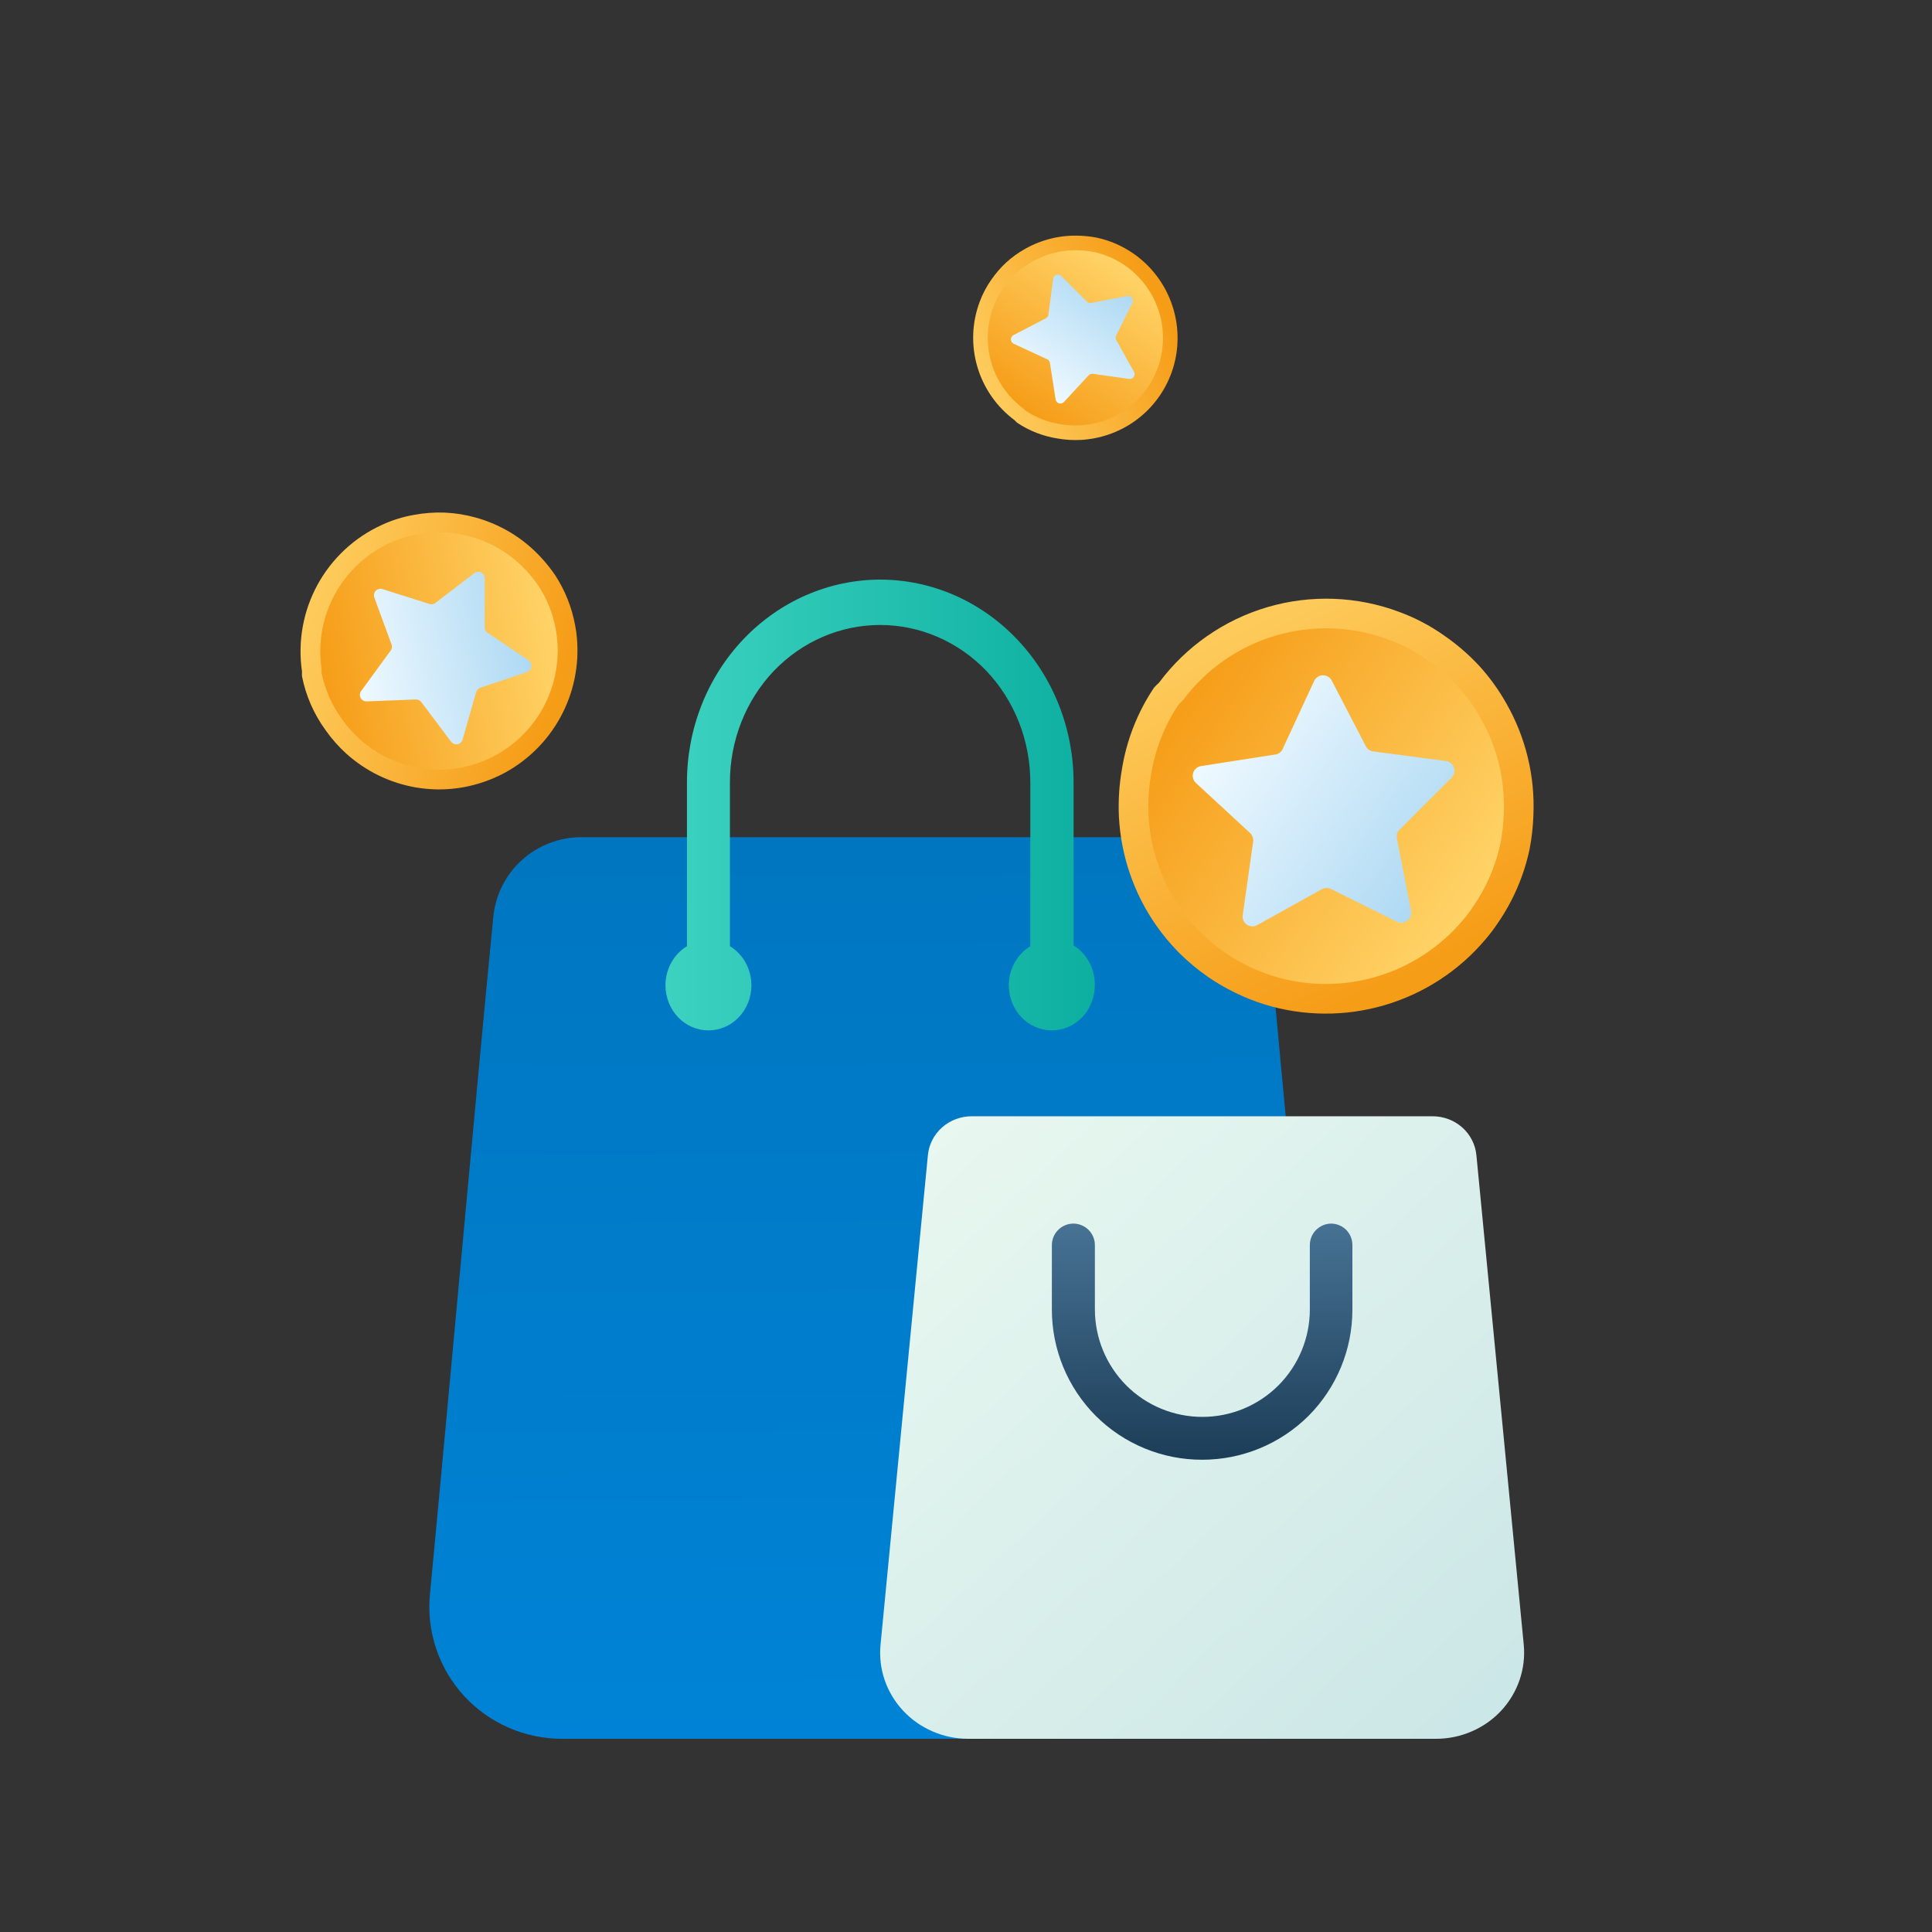
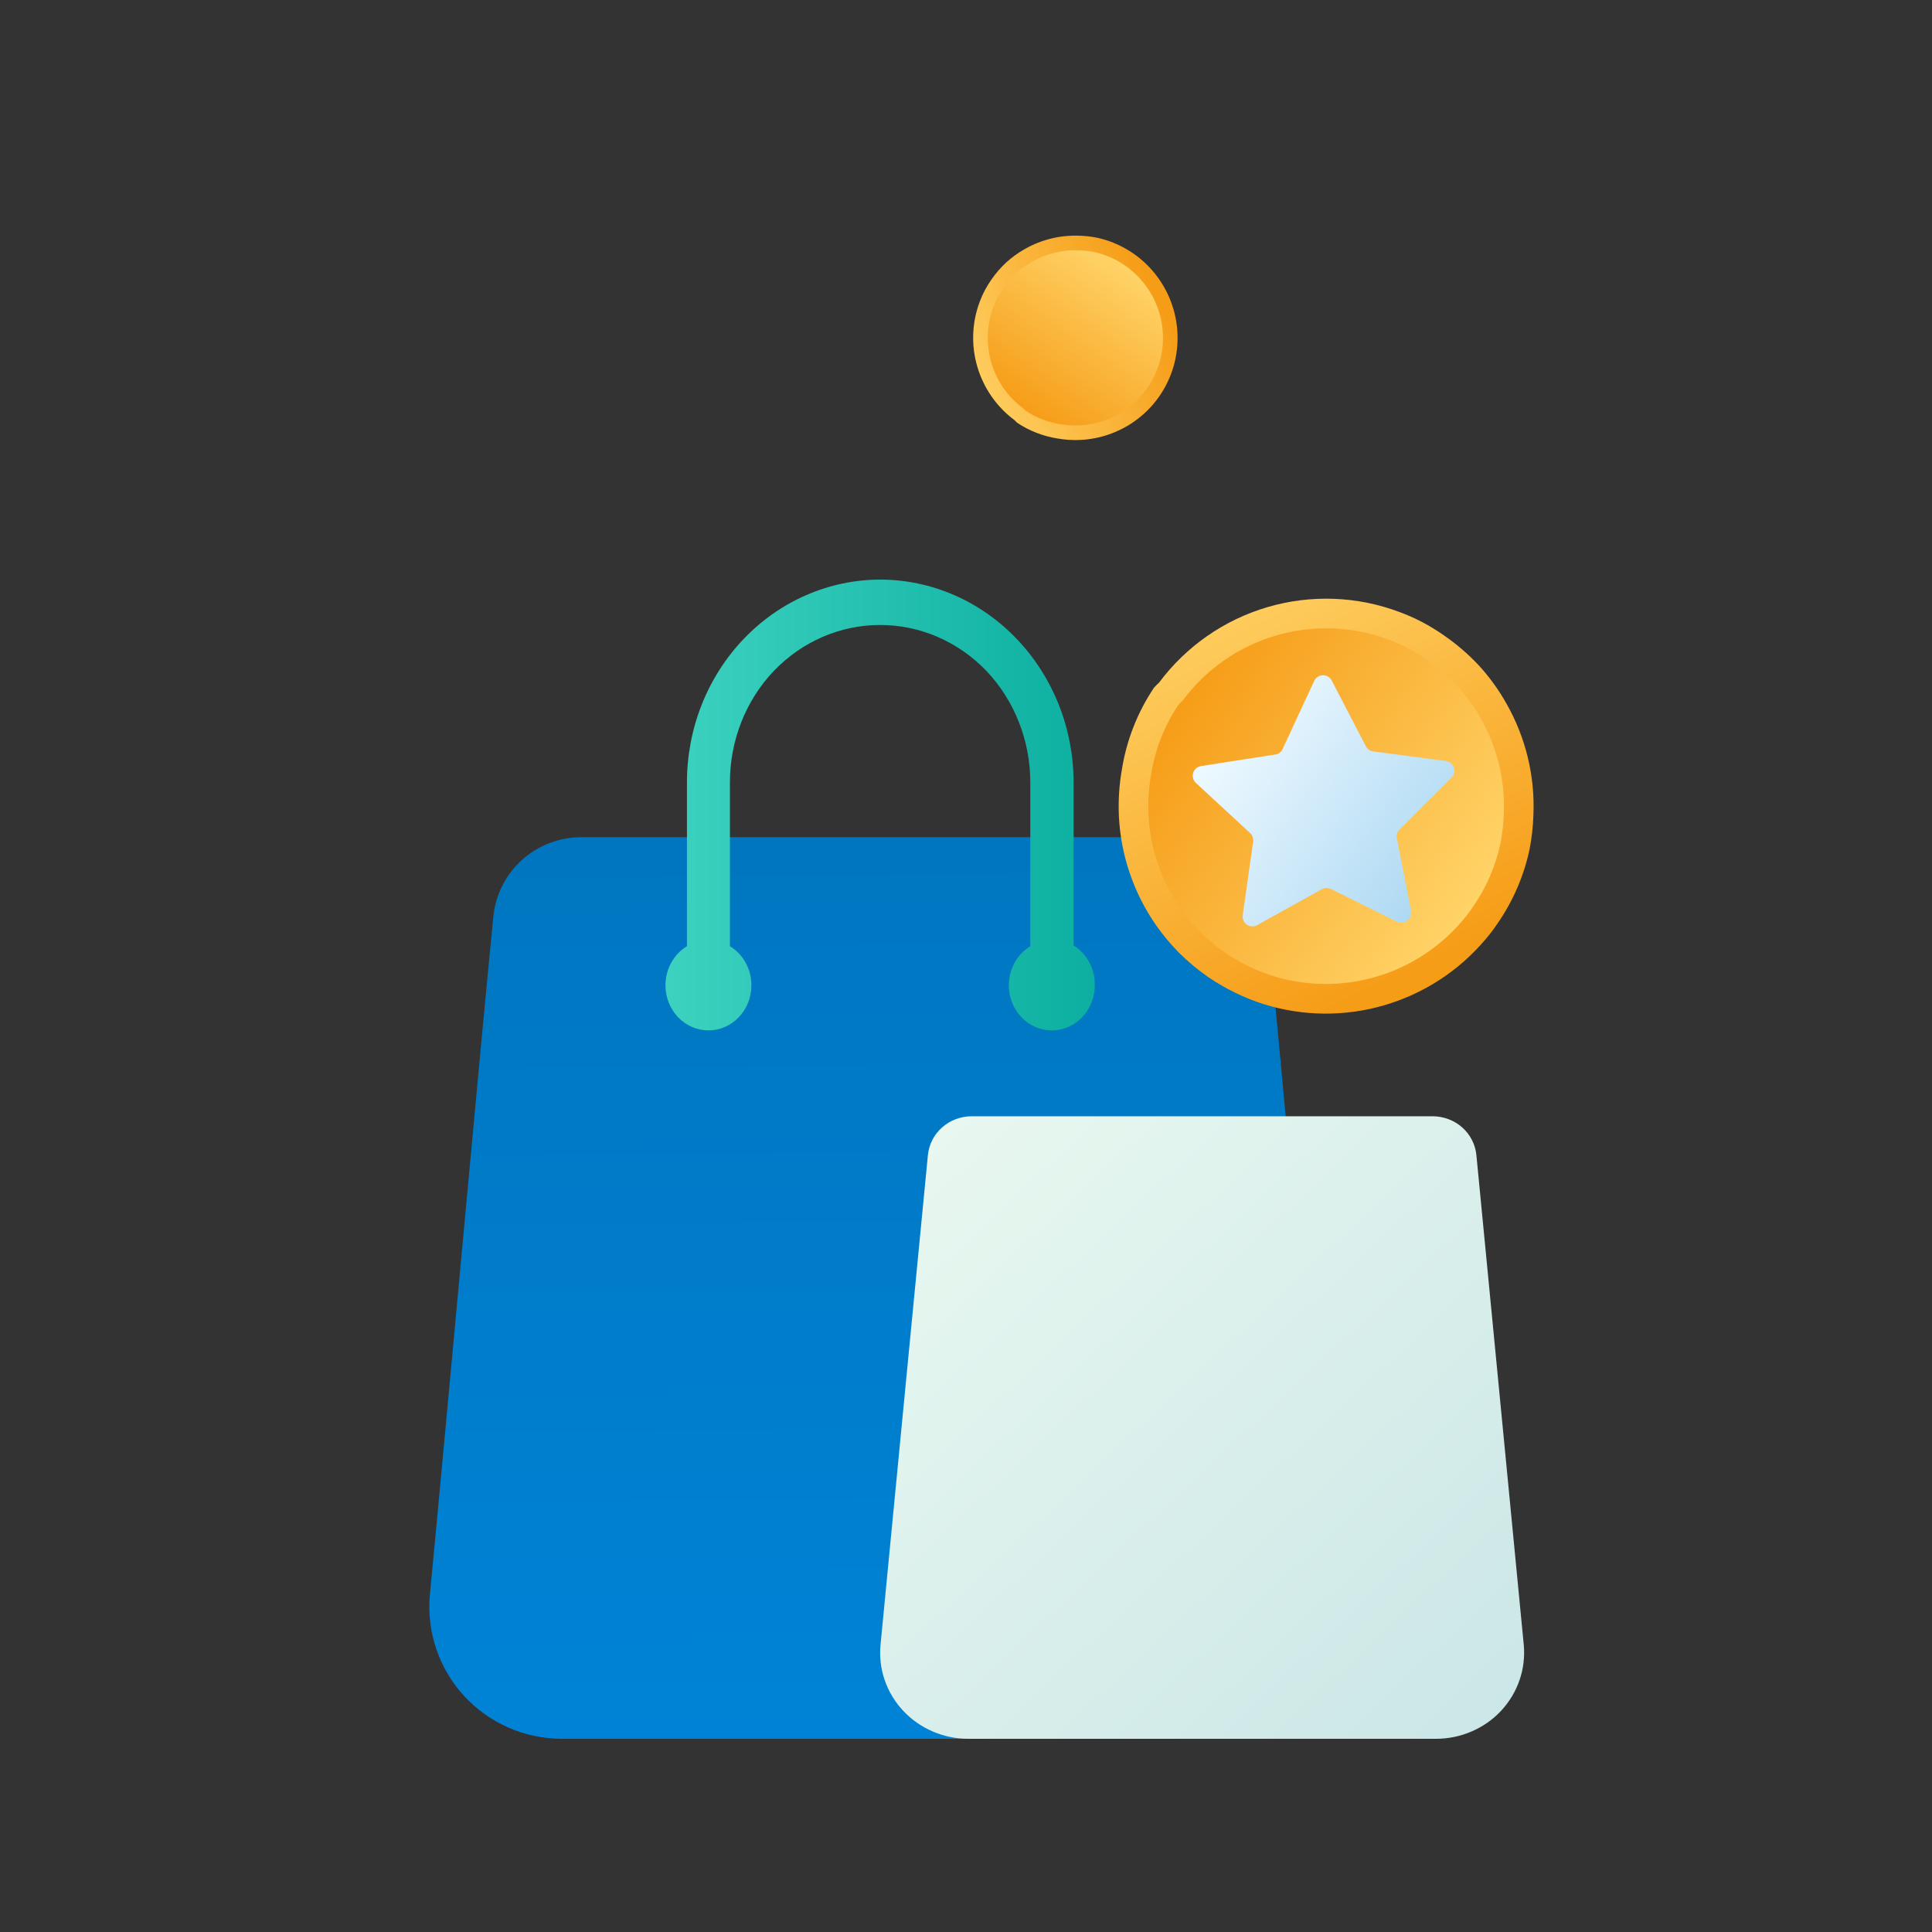
<svg xmlns="http://www.w3.org/2000/svg" width="90" height="90" viewBox="0 0 90 90" fill="none">
  <rect x="0" y="0" width="90" height="90" fill="#333333" stroke="none" />
  <path fill-rule="evenodd" clip-rule="evenodd" d="M59.026 42.715C58.931 41.698 58.457 40.754 57.698 40.067C56.94 39.38 55.95 38.999 54.925 39H27.075C26.051 39.001 25.063 39.382 24.306 40.069C23.549 40.756 23.076 41.7 22.98 42.715C22.281 49.803 20.881 65.332 20.027 74.281C19.947 75.133 20.046 75.992 20.319 76.803C20.591 77.615 21.03 78.36 21.609 78.993C22.188 79.625 22.892 80.129 23.678 80.475C24.464 80.82 25.313 80.999 26.172 81H55.828C56.687 81 57.536 80.822 58.322 80.476C59.108 80.13 59.813 79.625 60.391 78.993C60.97 78.36 61.409 77.615 61.681 76.803C61.954 75.992 62.053 75.133 61.973 74.281C61.14 65.332 59.684 49.803 59.026 42.715Z" fill="url(#paint0_linear_2_95825)" />
  <path fill-rule="evenodd" clip-rule="evenodd" d="M68.776 53.81C68.728 53.315 68.493 52.855 68.116 52.52C67.738 52.185 67.246 52 66.736 52H45.266C44.755 52 44.263 52.185 43.885 52.52C43.508 52.855 43.273 53.315 43.225 53.81C42.785 58.321 41.646 70.141 41.018 76.625C40.965 77.18 41.031 77.739 41.213 78.268C41.395 78.796 41.687 79.282 42.073 79.694C42.458 80.106 42.927 80.435 43.451 80.659C43.974 80.885 44.54 81.001 45.112 81H66.889C67.461 81.001 68.027 80.885 68.55 80.659C69.074 80.435 69.543 80.106 69.928 79.694C70.312 79.281 70.604 78.795 70.786 78.267C70.967 77.739 71.034 77.18 70.983 76.625C70.355 70.154 69.216 58.321 68.776 53.81Z" fill="url(#paint1_linear_2_95825)" />
-   <path fill-rule="evenodd" clip-rule="evenodd" d="M61.017 58.002V60.998C61.017 61.656 60.888 62.307 60.636 62.915C60.385 63.523 60.016 64.075 59.551 64.54C58.613 65.478 57.34 66.004 56.014 66.004C55.356 66.005 54.704 65.876 54.096 65.625C53.487 65.374 52.935 65.005 52.469 64.54C51.532 63.599 51.006 62.326 51.004 60.998V58.002C51.004 57.736 50.898 57.481 50.71 57.294C50.523 57.106 50.268 57 50.002 57C49.736 57 49.481 57.106 49.294 57.294C49.106 57.481 49 57.736 49 58.002V60.998C48.998 62.857 49.733 64.64 51.045 65.957C51.696 66.606 52.469 67.121 53.319 67.471C54.169 67.822 55.08 68.002 56 68C57.857 68.002 59.639 67.267 60.955 65.957C62.268 64.64 63.003 62.857 63 60.998V58.002C63.001 57.87 62.975 57.739 62.925 57.617C62.876 57.495 62.802 57.385 62.709 57.291C62.615 57.198 62.505 57.125 62.383 57.075C62.261 57.025 62.13 56.999 61.998 57C61.736 57.006 61.486 57.114 61.303 57.301C61.119 57.488 61.017 57.739 61.017 58.002Z" fill="url(#paint2_linear_2_95825)" />
  <path fill-rule="evenodd" clip-rule="evenodd" d="M50.012 44.043V36.45C50.012 35.209 49.778 33.981 49.325 32.835C48.871 31.689 48.207 30.648 47.37 29.772C46.534 28.894 45.542 28.197 44.449 27.721C43.357 27.246 42.186 27.001 41.003 27C38.615 27.003 36.325 28 34.636 29.772C33.8 30.649 33.137 31.69 32.685 32.836C32.233 33.982 32 35.21 32.001 36.45V44.079C31.696 44.263 31.443 44.529 31.267 44.849C31.092 45.169 31 45.531 31 45.9C31 46.457 31.211 46.991 31.586 47.385C31.962 47.779 32.471 48 33.002 48C33.533 48 34.042 47.779 34.418 47.385C34.793 46.991 35.004 46.457 35.004 45.9C35.004 45.531 34.912 45.169 34.736 44.849C34.561 44.529 34.308 44.263 34.003 44.079V36.45C34.002 35.486 34.181 34.532 34.532 33.641C34.882 32.749 35.397 31.94 36.046 31.257C37.361 29.884 39.141 29.114 40.996 29.114C42.854 29.112 44.637 29.883 45.954 31.257C47.262 32.637 47.996 34.504 47.996 36.45V44.079C47.692 44.263 47.439 44.529 47.263 44.849C47.087 45.169 46.995 45.531 46.995 45.9C46.995 46.457 47.206 46.991 47.582 47.385C47.957 47.779 48.467 48 48.998 48C49.528 48 50.038 47.779 50.413 47.385C50.788 46.991 50.999 46.457 50.999 45.9C51.007 45.526 50.92 45.157 50.746 44.831C50.573 44.504 50.319 44.233 50.012 44.043Z" fill="url(#paint3_linear_2_95825)" />
-   <path d="M14.068 31.504C14.064 31.43 14.064 31.355 14.068 31.281C13.865 29.891 14.119 28.473 14.791 27.24C15.464 26.008 16.518 25.028 17.796 24.449C18.269 24.23 18.768 24.075 19.281 23.986C19.756 23.897 20.241 23.861 20.724 23.879C21.21 23.901 21.691 23.978 22.159 24.11C23.328 24.431 24.383 25.075 25.203 25.969C25.444 26.227 25.664 26.503 25.862 26.795C26.326 27.507 26.643 28.305 26.794 29.141C26.834 29.34 26.861 29.542 26.877 29.744C26.986 31.016 26.718 32.292 26.106 33.412C25.494 34.532 24.566 35.446 23.438 36.04C22.864 36.337 22.25 36.549 21.615 36.668C21.22 36.74 20.82 36.776 20.419 36.775C20.057 36.771 19.695 36.738 19.338 36.676C18.144 36.463 17.032 35.919 16.13 35.106C15.773 34.781 15.452 34.418 15.174 34.024C14.626 33.275 14.248 32.415 14.068 31.504Z" fill="url(#paint4_linear_2_95825)" />
-   <path d="M14.98 31.335C14.976 31.272 14.976 31.208 14.98 31.144C14.806 29.953 15.023 28.737 15.6 27.681C16.176 26.624 17.08 25.784 18.175 25.288C18.58 25.101 19.008 24.968 19.448 24.892C19.856 24.816 20.27 24.785 20.685 24.799C21.101 24.818 21.514 24.885 21.915 24.998C22.917 25.273 23.821 25.825 24.523 26.591C24.73 26.812 24.919 27.049 25.089 27.299C25.487 27.909 25.759 28.593 25.888 29.31C25.922 29.481 25.945 29.654 25.959 29.827C26.052 30.917 25.822 32.011 25.298 32.971C24.773 33.931 23.978 34.714 23.011 35.223C22.519 35.478 21.993 35.66 21.448 35.761C21.11 35.823 20.767 35.854 20.423 35.853C20.113 35.85 19.803 35.822 19.497 35.769C18.473 35.586 17.52 35.12 16.747 34.423C16.441 34.145 16.166 33.834 15.927 33.495C15.458 32.853 15.134 32.116 14.98 31.335Z" fill="url(#paint5_linear_2_95825)" />
-   <path d="M18.226 30.269C18.248 30.225 18.259 30.177 18.259 30.127C18.259 30.078 18.248 30.03 18.226 29.986L17.438 27.836C17.419 27.783 17.415 27.725 17.426 27.669C17.438 27.613 17.465 27.561 17.505 27.52C17.545 27.479 17.595 27.45 17.651 27.436C17.706 27.422 17.764 27.425 17.819 27.442L20.002 28.134C20.05 28.15 20.101 28.154 20.15 28.146C20.2 28.137 20.247 28.116 20.286 28.085L22.09 26.703C22.134 26.668 22.188 26.647 22.244 26.641C22.3 26.635 22.357 26.644 22.407 26.669C22.458 26.693 22.502 26.731 22.532 26.779C22.563 26.826 22.579 26.881 22.58 26.938V29.232C22.581 29.282 22.593 29.331 22.617 29.374C22.642 29.418 22.676 29.454 22.718 29.481L24.619 30.76C24.665 30.792 24.702 30.837 24.725 30.889C24.748 30.94 24.756 30.997 24.749 31.053C24.742 31.11 24.72 31.163 24.685 31.207C24.649 31.252 24.603 31.286 24.55 31.306L22.373 32.038C22.327 32.056 22.286 32.084 22.252 32.12C22.219 32.156 22.194 32.199 22.179 32.245L21.55 34.45C21.535 34.505 21.505 34.555 21.462 34.593C21.42 34.632 21.367 34.658 21.311 34.668C21.255 34.678 21.197 34.672 21.144 34.65C21.091 34.629 21.045 34.593 21.011 34.547L19.629 32.709C19.599 32.669 19.561 32.637 19.516 32.615C19.472 32.594 19.423 32.583 19.373 32.584L17.086 32.674C17.028 32.677 16.971 32.664 16.92 32.636C16.87 32.608 16.828 32.566 16.801 32.516C16.773 32.465 16.761 32.407 16.765 32.35C16.769 32.292 16.789 32.237 16.823 32.19L18.226 30.269Z" fill="url(#paint6_linear_2_95825)" />
  <path d="M53.756 32.037C53.831 31.954 53.909 31.875 53.992 31.801C55.251 30.111 57.024 28.876 59.044 28.282C61.064 27.689 63.222 27.768 65.191 28.509C65.923 28.779 66.617 29.143 67.255 29.593C67.854 30.003 68.405 30.478 68.9 31.009C69.391 31.547 69.82 32.14 70.176 32.776C71.076 34.356 71.511 36.157 71.432 37.974C71.415 38.504 71.356 39.03 71.256 39.55C70.993 40.797 70.483 41.979 69.756 43.026C69.587 43.28 69.403 43.522 69.204 43.753C67.971 45.218 66.334 46.286 64.497 46.825C62.661 47.364 60.708 47.349 58.882 46.782C57.958 46.489 57.082 46.062 56.283 45.515C55.788 45.173 55.326 44.787 54.901 44.361C54.521 43.973 54.173 43.554 53.86 43.11C52.819 41.618 52.217 39.862 52.123 38.043C52.089 37.32 52.133 36.595 52.256 35.881C52.469 34.506 52.981 33.194 53.756 32.037Z" fill="url(#paint7_linear_2_95825)" />
  <path d="M54.901 32.825C54.965 32.754 55.033 32.687 55.104 32.623C56.182 31.174 57.702 30.116 59.434 29.607C61.166 29.098 63.015 29.166 64.702 29.801C65.33 30.032 65.925 30.345 66.472 30.73C66.985 31.082 67.458 31.489 67.882 31.944C68.303 32.405 68.67 32.914 68.976 33.459C69.747 34.812 70.12 36.357 70.052 37.914C70.037 38.368 69.987 38.819 69.901 39.265C69.676 40.334 69.239 41.347 68.616 42.245C68.471 42.462 68.313 42.67 68.143 42.868C67.085 44.123 65.682 45.038 64.108 45.5C62.534 45.962 60.86 45.949 59.295 45.464C58.503 45.213 57.752 44.847 57.067 44.378C56.643 44.085 56.247 43.753 55.883 43.388C55.557 43.056 55.258 42.697 54.991 42.316C54.098 41.037 53.582 39.532 53.502 37.973C53.472 37.353 53.511 36.732 53.616 36.12C53.798 34.941 54.237 33.817 54.901 32.825Z" fill="url(#paint8_linear_2_95825)" />
  <path d="M59.475 35.137C59.545 35.113 59.608 35.074 59.66 35.022C59.713 34.97 59.752 34.906 59.776 34.836L61.219 31.722C61.255 31.644 61.312 31.578 61.384 31.531C61.456 31.484 61.539 31.459 61.625 31.457C61.711 31.456 61.795 31.478 61.868 31.522C61.942 31.567 62.001 31.631 62.04 31.707L63.623 34.756C63.656 34.824 63.705 34.882 63.767 34.926C63.828 34.969 63.9 34.996 63.975 35.005L67.353 35.452C67.437 35.462 67.516 35.496 67.582 35.549C67.648 35.602 67.698 35.673 67.726 35.753C67.755 35.833 67.76 35.919 67.742 36.002C67.724 36.084 67.683 36.16 67.624 36.221L65.191 38.654C65.139 38.708 65.101 38.773 65.08 38.845C65.06 38.916 65.058 38.992 65.074 39.065L65.733 42.436C65.748 42.52 65.74 42.606 65.709 42.685C65.679 42.764 65.627 42.834 65.56 42.886C65.493 42.938 65.413 42.97 65.328 42.98C65.244 42.99 65.159 42.977 65.081 42.941L61.996 41.41C61.929 41.38 61.855 41.366 61.782 41.368C61.708 41.371 61.636 41.39 61.571 41.425L58.566 43.095C58.492 43.138 58.407 43.158 58.321 43.154C58.235 43.15 58.152 43.121 58.082 43.072C58.011 43.023 57.956 42.956 57.923 42.877C57.889 42.798 57.879 42.711 57.892 42.626L58.376 39.211C58.386 39.138 58.379 39.063 58.355 38.993C58.331 38.923 58.29 38.86 58.236 38.808L55.715 36.478C55.651 36.42 55.604 36.346 55.58 36.262C55.556 36.179 55.557 36.091 55.581 36.008C55.606 35.925 55.654 35.85 55.719 35.794C55.784 35.737 55.864 35.7 55.95 35.687L59.475 35.137Z" fill="url(#paint9_linear_2_95825)" />
  <path d="M47.377 19.689C47.336 19.652 47.298 19.614 47.261 19.573C46.428 18.953 45.82 18.079 45.528 17.084C45.235 16.089 45.274 15.026 45.639 14.056C45.772 13.695 45.952 13.353 46.173 13.039C46.375 12.744 46.609 12.472 46.871 12.229C47.136 11.986 47.428 11.776 47.741 11.6C48.519 11.157 49.407 10.942 50.302 10.981C50.563 10.99 50.822 11.019 51.078 11.068C51.693 11.197 52.275 11.449 52.791 11.807C52.916 11.89 53.035 11.981 53.149 12.079C53.87 12.686 54.397 13.493 54.662 14.398C54.928 15.302 54.92 16.265 54.641 17.164C54.497 17.619 54.287 18.051 54.017 18.444C53.849 18.688 53.658 18.916 53.448 19.125C53.257 19.312 53.051 19.484 52.832 19.638C52.097 20.151 51.232 20.448 50.336 20.494C49.98 20.511 49.623 20.489 49.271 20.428C48.594 20.323 47.947 20.071 47.377 19.689Z" fill="url(#paint10_linear_2_95825)" />
  <path d="M47.766 19.125C47.731 19.093 47.697 19.06 47.666 19.025C46.953 18.494 46.431 17.745 46.18 16.892C45.929 16.039 45.963 15.128 46.276 14.297C46.39 13.987 46.544 13.694 46.733 13.425C46.907 13.172 47.107 12.939 47.332 12.73C47.559 12.523 47.809 12.342 48.078 12.191C48.745 11.812 49.505 11.628 50.273 11.661C50.496 11.668 50.719 11.693 50.938 11.735C51.465 11.846 51.964 12.062 52.406 12.369C52.513 12.44 52.615 12.518 52.713 12.602C53.331 13.123 53.782 13.814 54.01 14.589C54.237 15.365 54.231 16.19 53.992 16.961C53.868 17.351 53.688 17.72 53.457 18.058C53.312 18.267 53.149 18.462 52.969 18.642C52.806 18.802 52.629 18.949 52.441 19.081C51.811 19.521 51.07 19.775 50.302 19.815C49.996 19.829 49.69 19.81 49.389 19.758C48.808 19.669 48.254 19.452 47.766 19.125Z" fill="url(#paint11_linear_2_95825)" />
-   <path d="M48.904 16.872C48.893 16.837 48.873 16.806 48.848 16.78C48.822 16.755 48.791 16.735 48.756 16.724L47.222 16.013C47.184 15.995 47.151 15.967 47.128 15.931C47.105 15.896 47.092 15.855 47.092 15.813C47.091 15.77 47.102 15.729 47.124 15.693C47.145 15.657 47.177 15.627 47.215 15.608L48.717 14.828C48.75 14.812 48.779 14.788 48.8 14.758C48.822 14.727 48.835 14.692 48.839 14.655L49.059 12.991C49.065 12.949 49.081 12.91 49.108 12.878C49.134 12.845 49.168 12.821 49.208 12.807C49.247 12.793 49.29 12.79 49.33 12.799C49.371 12.808 49.409 12.828 49.439 12.857L50.637 14.056C50.663 14.082 50.696 14.1 50.731 14.111C50.766 14.121 50.804 14.122 50.839 14.114L52.5 13.789C52.541 13.781 52.584 13.786 52.623 13.801C52.662 13.816 52.696 13.841 52.722 13.874C52.747 13.907 52.763 13.947 52.768 13.988C52.773 14.03 52.767 14.072 52.749 14.11L51.995 15.63C51.98 15.663 51.973 15.699 51.974 15.735C51.975 15.772 51.985 15.807 52.002 15.839L52.825 17.32C52.846 17.356 52.856 17.398 52.854 17.44C52.852 17.483 52.838 17.523 52.814 17.558C52.79 17.593 52.756 17.62 52.717 17.637C52.678 17.653 52.636 17.658 52.594 17.652L50.912 17.413C50.875 17.408 50.839 17.412 50.804 17.424C50.77 17.436 50.738 17.456 50.713 17.482L49.565 18.724C49.537 18.756 49.5 18.779 49.459 18.791C49.418 18.802 49.374 18.802 49.333 18.79C49.292 18.778 49.256 18.754 49.228 18.722C49.2 18.69 49.181 18.651 49.175 18.608L48.904 16.872Z" fill="url(#paint12_linear_2_95825)" />
  <defs>
    <linearGradient id="paint0_linear_2_95825" x1="40.758" y1="39.126" x2="41.043" y2="81.119" gradientUnits="userSpaceOnUse">
      <stop stop-color="#0076C0" />
      <stop offset="1" stop-color="#0083D6" />
    </linearGradient>
    <linearGradient id="paint1_linear_2_95825" x1="41.87" y1="52.728" x2="67.834" y2="80.421" gradientUnits="userSpaceOnUse">
      <stop stop-color="#E9F8F0" />
      <stop offset="1" stop-color="#CCE7E7" />
    </linearGradient>
    <linearGradient id="paint2_linear_2_95825" x1="55.993" y1="57.028" x2="56.054" y2="68.041" gradientUnits="userSpaceOnUse">
      <stop stop-color="#477294" />
      <stop offset="1" stop-color="#1C3D57" />
    </linearGradient>
    <linearGradient id="paint3_linear_2_95825" x1="30.993" y1="37.465" x2="51.013" y2="37.465" gradientUnits="userSpaceOnUse">
      <stop stop-color="#3DD2C0" />
      <stop offset="1" stop-color="#0CAFA0" />
    </linearGradient>
    <linearGradient id="paint4_linear_2_95825" x1="13.96" y1="23.433" x2="27.284" y2="27.992" gradientUnits="userSpaceOnUse">
      <stop stop-color="#FFD367" />
      <stop offset="1" stop-color="#F69D18" />
    </linearGradient>
    <linearGradient id="paint5_linear_2_95825" x1="25.856" y1="29.419" x2="14.973" y2="31.415" gradientUnits="userSpaceOnUse">
      <stop stop-color="#FFD367" />
      <stop offset="1" stop-color="#F69D18" />
    </linearGradient>
    <linearGradient id="paint6_linear_2_95825" x1="24.651" y1="30.161" x2="16.691" y2="31.624" gradientUnits="userSpaceOnUse">
      <stop stop-color="#AED9F3" />
      <stop offset="1" stop-color="#EEF9FF" />
    </linearGradient>
    <linearGradient id="paint7_linear_2_95825" x1="62.2" y1="23.363" x2="71.494" y2="42.326" gradientUnits="userSpaceOnUse">
      <stop stop-color="#FFD367" />
      <stop offset="1" stop-color="#F69D18" />
    </linearGradient>
    <linearGradient id="paint8_linear_2_95825" x1="68.466" y1="42.326" x2="54.81" y2="32.902" gradientUnits="userSpaceOnUse">
      <stop stop-color="#FFD367" />
      <stop offset="1" stop-color="#F69D18" />
    </linearGradient>
    <linearGradient id="paint9_linear_2_95825" x1="66.402" y1="41.835" x2="56.411" y2="34.946" gradientUnits="userSpaceOnUse">
      <stop stop-color="#AED9F3" />
      <stop offset="1" stop-color="#EEF9FF" />
    </linearGradient>
    <linearGradient id="paint10_linear_2_95825" x1="43.104" y1="15.529" x2="52.446" y2="10.951" gradientUnits="userSpaceOnUse">
      <stop stop-color="#FFD367" />
      <stop offset="1" stop-color="#F69D18" />
    </linearGradient>
    <linearGradient id="paint11_linear_2_95825" x1="52.446" y1="12.442" x2="47.804" y2="19.17" gradientUnits="userSpaceOnUse">
      <stop stop-color="#FFD367" />
      <stop offset="1" stop-color="#F69D18" />
    </linearGradient>
    <linearGradient id="paint12_linear_2_95825" x1="52.204" y1="13.459" x2="48.81" y2="18.381" gradientUnits="userSpaceOnUse">
      <stop stop-color="#AED9F3" />
      <stop offset="1" stop-color="#EEF9FF" />
    </linearGradient>
  </defs>
</svg>